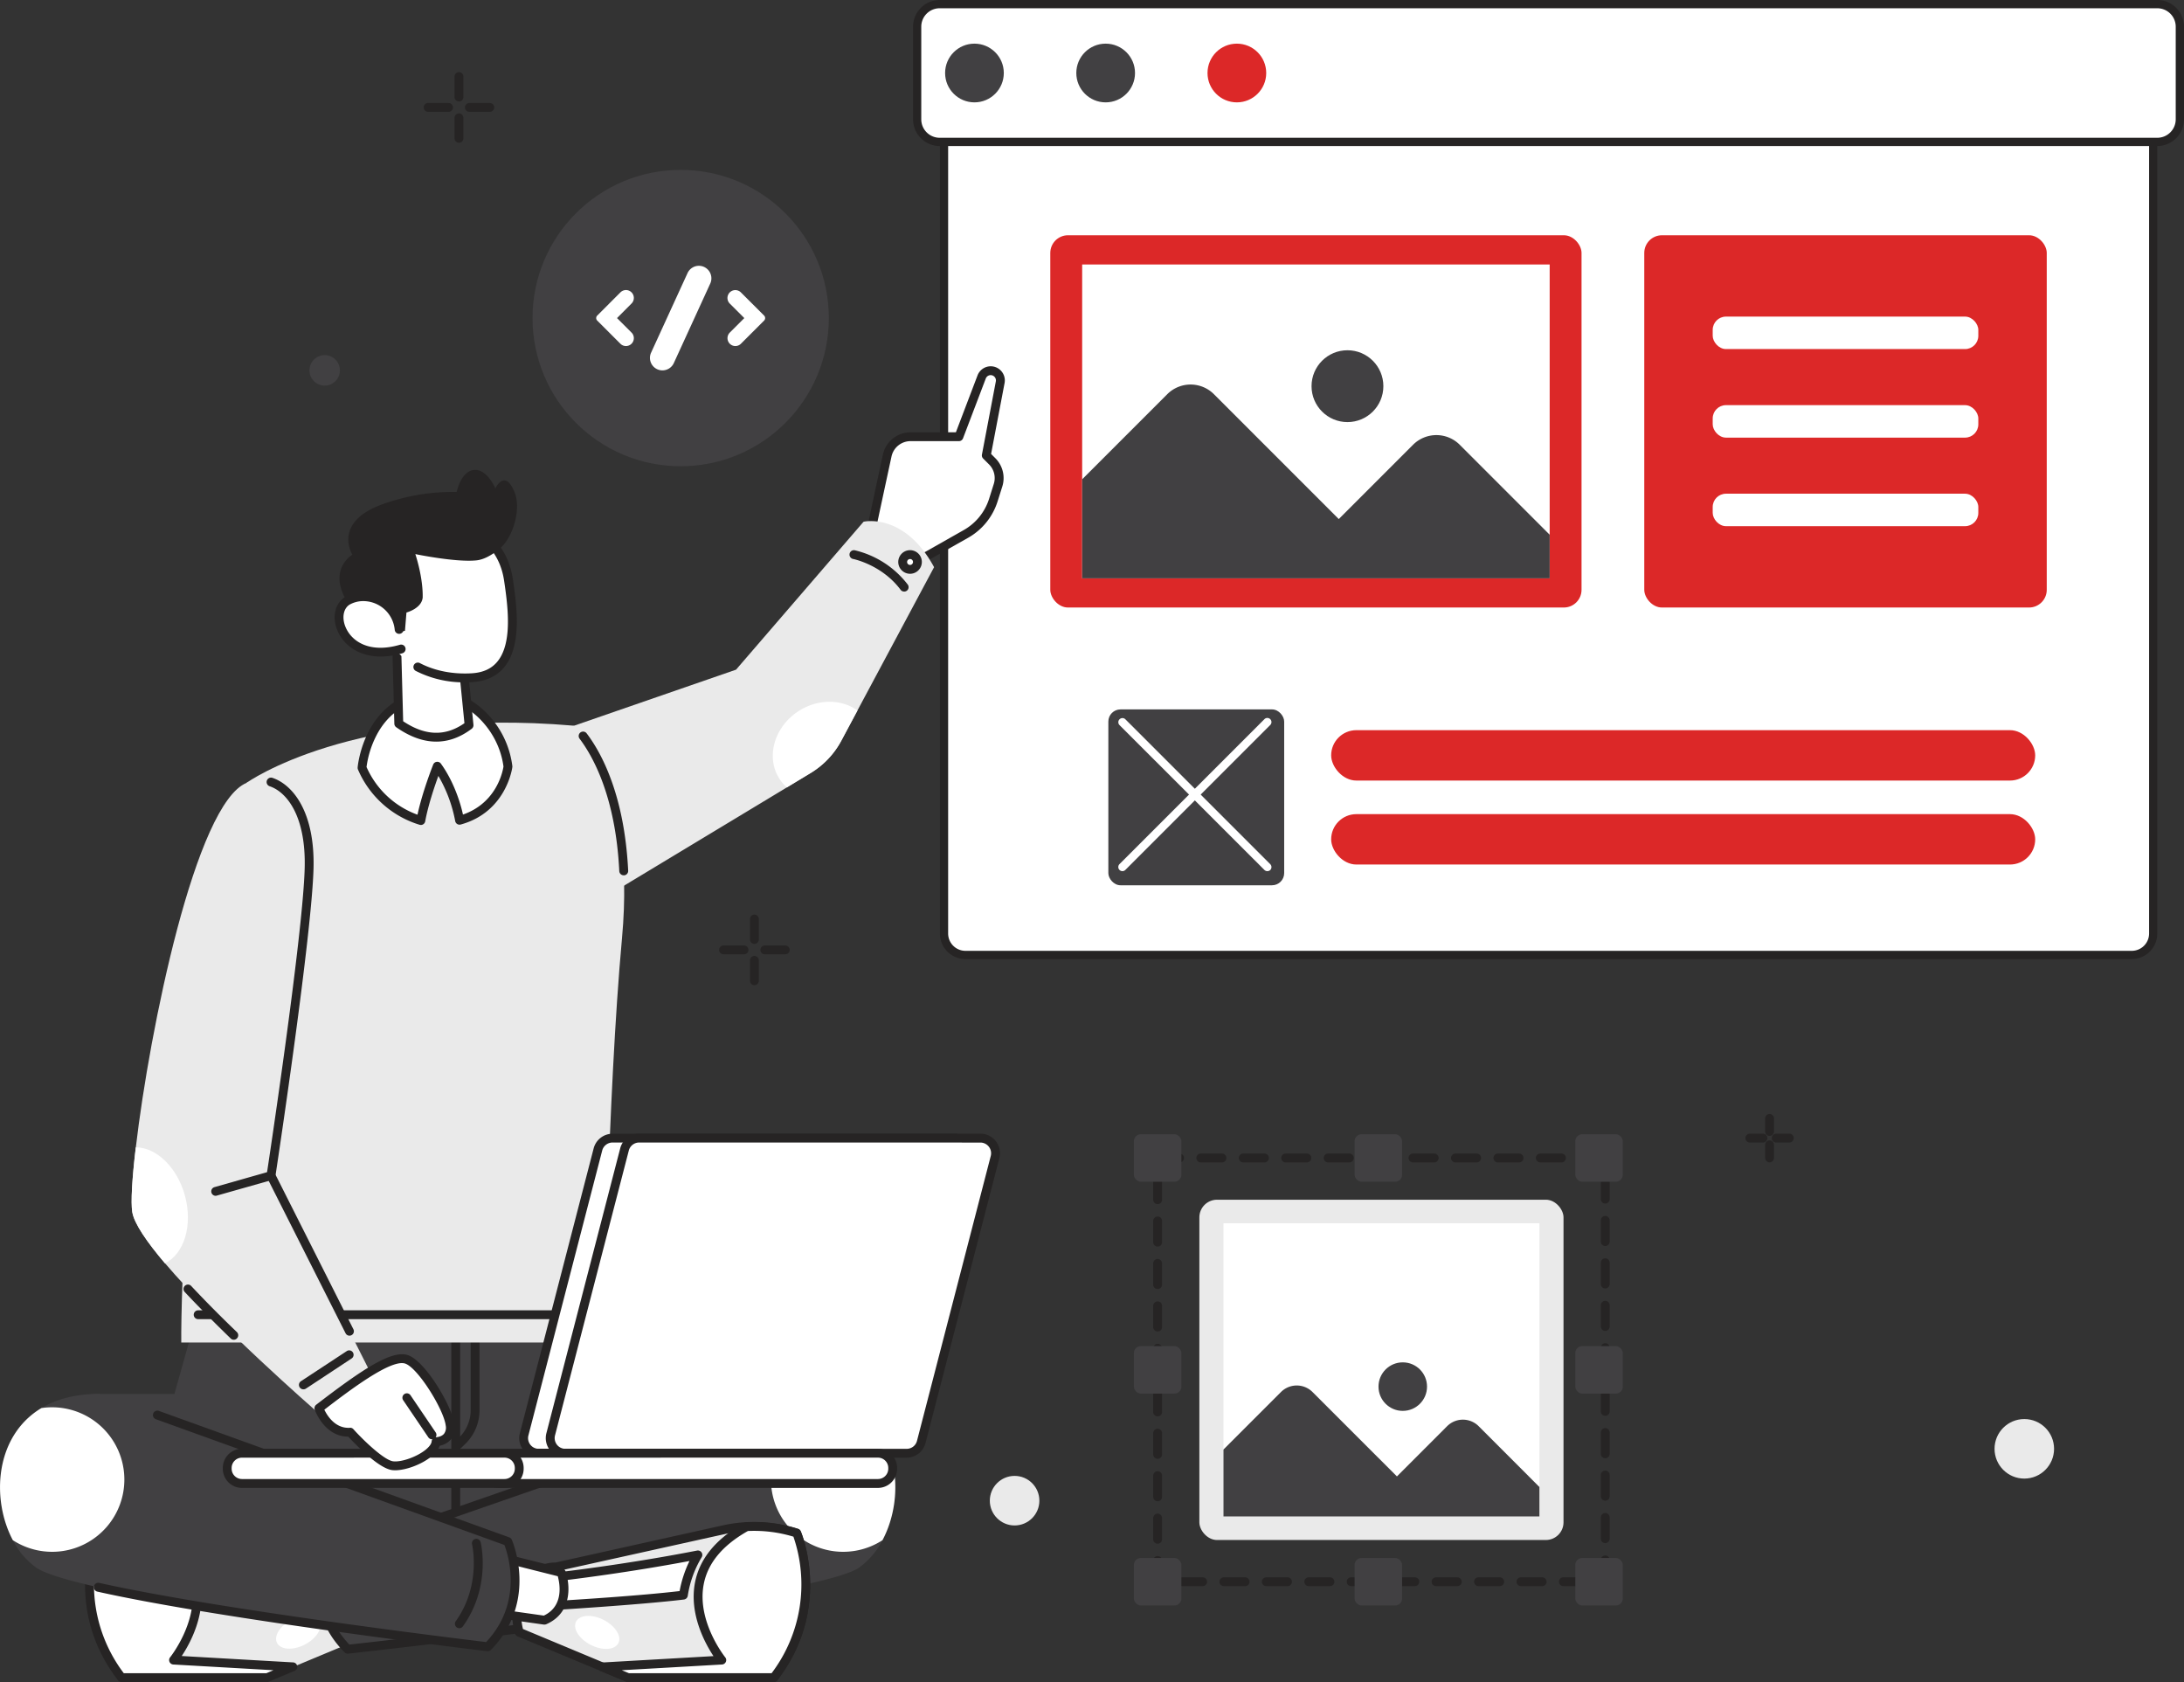
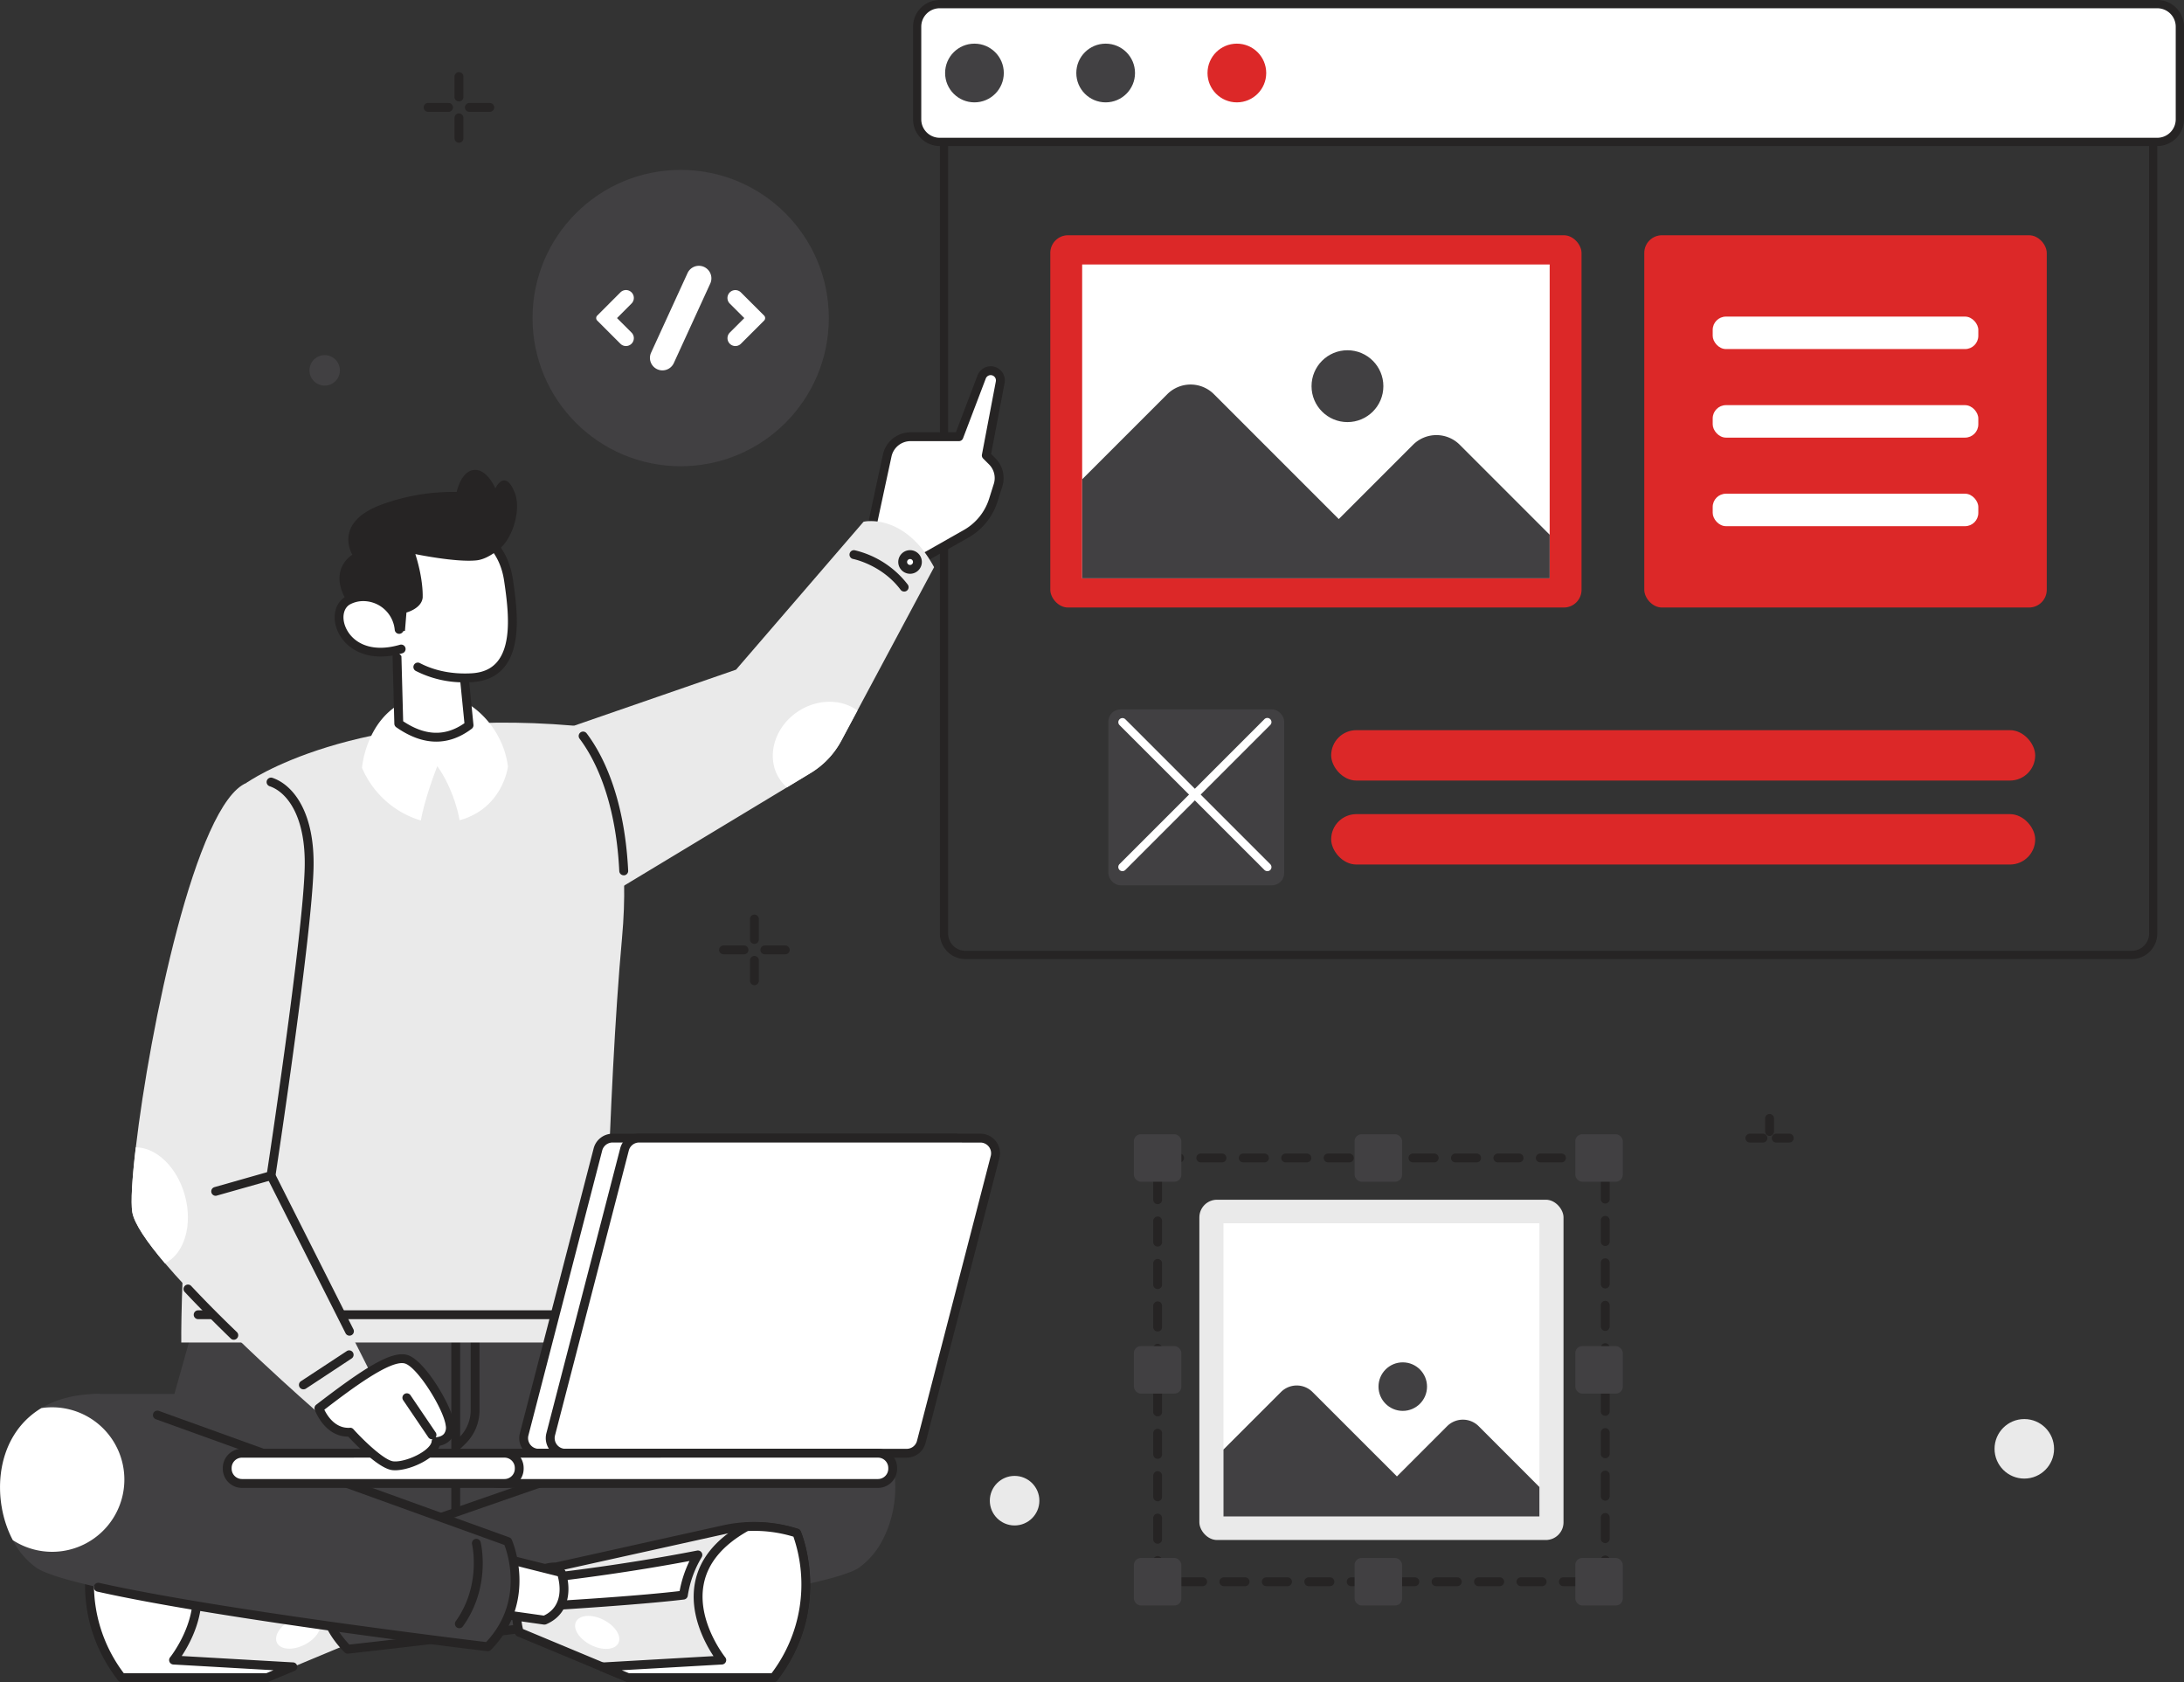
<svg xmlns="http://www.w3.org/2000/svg" viewBox="0 0 1235.11 951.06">
  <rect x="0" y="0" width="1235.11" height="951.06" fill="#333333" stroke="none" />
  <defs>
    <style>.cls-1{fill:#fff;}.cls-2{fill:#262424;}.cls-3{fill:#dc2828;}.cls-4{fill:#414042;}.cls-5{fill:#eaeaea;}</style>
  </defs>
  <g id="Layer_2" data-name="Layer 2">
    <g id="WEBSITE">
-       <rect class="cls-1" x="533.81" y="40.01" width="683.84" height="499.95" rx="13" />
      <path class="cls-2" d="M1205.52,542.29H546a14.48,14.48,0,0,1-14.47-14.47V52.14A14.48,14.48,0,0,1,546,37.67h659.57A14.49,14.49,0,0,1,1220,52.14V527.82A14.49,14.49,0,0,1,1205.52,542.29ZM546,42.34a9.81,9.81,0,0,0-9.8,9.8V527.82a9.81,9.81,0,0,0,9.8,9.8h659.57a9.82,9.82,0,0,0,9.8-9.8V52.14a9.82,9.82,0,0,0-9.8-9.8Z" />
      <rect class="cls-3" x="593.97" y="133.02" width="300.43" height="210.48" rx="10" />
      <rect class="cls-1" x="611.99" y="149.54" width="264.39" height="177.44" />
      <path class="cls-4" d="M876.38,302.34V327H612V271l48.11-48.1a18.66,18.66,0,0,1,26.41,0l70.59,70.59,42-42a18.67,18.67,0,0,1,26.42,0Z" />
      <circle class="cls-4" cx="762.02" cy="218.35" r="20.31" />
      <rect class="cls-3" x="929.88" y="133.02" width="227.61" height="210.48" rx="10" />
      <rect class="cls-1" x="968.58" y="179.01" width="150.21" height="18.36" rx="7.5" />
      <rect class="cls-1" x="968.58" y="229.08" width="150.21" height="18.36" rx="7.5" />
      <rect class="cls-1" x="968.58" y="279.15" width="150.21" height="18.36" rx="7.5" />
      <rect class="cls-3" x="752.81" y="412.85" width="398.15" height="28.49" rx="14.25" />
      <rect class="cls-3" x="752.81" y="460.33" width="398.15" height="28.49" rx="14.25" />
      <rect class="cls-4" x="626.8" y="401.11" width="99.44" height="99.44" rx="6.87" />
      <path class="cls-1" d="M716.71,492.56a2.33,2.33,0,0,1-1.65-.68L633.13,410a2.33,2.33,0,1,1,3.3-3.3l81.93,81.93a2.34,2.34,0,0,1,0,3.3A2.37,2.37,0,0,1,716.71,492.56Z" />
      <path class="cls-1" d="M634.78,492.56a2.33,2.33,0,0,1-1.65-4l81.93-81.93a2.33,2.33,0,1,1,3.3,3.3l-81.93,81.93A2.35,2.35,0,0,1,634.78,492.56Z" />
      <rect class="cls-1" x="518.69" y="2.33" width="714.08" height="77.9" rx="13.67" />
      <path class="cls-2" d="M1220,82.57H531.45a15.12,15.12,0,0,1-15.09-15.1V15.09A15.11,15.11,0,0,1,531.45,0H1220a15.11,15.11,0,0,1,15.1,15.09V67.47A15.12,15.12,0,0,1,1220,82.57ZM531.45,4.67A10.43,10.43,0,0,0,521,15.09V67.47A10.43,10.43,0,0,0,531.45,77.9H1220a10.44,10.44,0,0,0,10.43-10.43V15.09A10.43,10.43,0,0,0,1220,4.67Z" />
      <circle class="cls-4" cx="551.08" cy="41.28" r="16.6" />
      <circle class="cls-4" cx="625.28" cy="41.28" r="16.6" />
      <circle class="cls-3" cx="699.48" cy="41.28" r="16.6" />
    </g>
    <g id="PICTURE">
      <path class="cls-2" d="M896.13,896.84h-12a2.5,2.5,0,0,1,0-5h12a2.5,2.5,0,0,1,0,5Zm-24,0h-12a2.5,2.5,0,0,1,0-5h12a2.5,2.5,0,0,1,0,5Zm-24,0h-12a2.5,2.5,0,0,1,0-5h12a2.5,2.5,0,0,1,0,5Zm-24,0h-12a2.5,2.5,0,0,1,0-5h12a2.5,2.5,0,0,1,0,5Zm-24,0h-12a2.5,2.5,0,0,1,0-5h12a2.5,2.5,0,0,1,0,5Zm-24,0h-12a2.5,2.5,0,0,1,0-5h12a2.5,2.5,0,0,1,0,5Zm-24,0h-12a2.5,2.5,0,0,1,0-5h12a2.5,2.5,0,0,1,0,5Zm-24,0h-12a2.5,2.5,0,0,1,0-5h12a2.5,2.5,0,0,1,0,5Zm-24,0h-12a2.5,2.5,0,0,1,0-5h12a2.5,2.5,0,0,1,0,5Zm-24,0h-12a2.5,2.5,0,0,1,0-5h12a2.5,2.5,0,0,1,0,5Zm-24,0h-1.46a2.5,2.5,0,0,1-2.5-2.5v-12a2.5,2.5,0,0,1,5,0v9.73a2.48,2.48,0,0,1,1.46,2.27A2.5,2.5,0,0,1,656.13,896.84Zm251.68-.33a2.49,2.49,0,0,1-2.5-2.5V882a2.5,2.5,0,0,1,5,0v12A2.49,2.49,0,0,1,907.81,896.51ZM654.67,872.84a2.5,2.5,0,0,1-2.5-2.5v-12a2.5,2.5,0,0,1,5,0v12A2.49,2.49,0,0,1,654.67,872.84Zm253.14-.33a2.49,2.49,0,0,1-2.5-2.5V858a2.5,2.5,0,0,1,5,0v12A2.49,2.49,0,0,1,907.81,872.51ZM654.67,848.84a2.5,2.5,0,0,1-2.5-2.5v-12a2.5,2.5,0,0,1,5,0v12A2.49,2.49,0,0,1,654.67,848.84Zm253.14-.33a2.49,2.49,0,0,1-2.5-2.5V834a2.5,2.5,0,0,1,5,0v12A2.49,2.49,0,0,1,907.81,848.51ZM654.67,824.84a2.5,2.5,0,0,1-2.5-2.5v-12a2.5,2.5,0,0,1,5,0v12A2.49,2.49,0,0,1,654.67,824.84Zm253.14-.33a2.49,2.49,0,0,1-2.5-2.5V810a2.5,2.5,0,0,1,5,0v12A2.49,2.49,0,0,1,907.81,824.51ZM654.67,800.84a2.5,2.5,0,0,1-2.5-2.5v-12a2.5,2.5,0,0,1,5,0v12A2.49,2.49,0,0,1,654.67,800.84Zm253.14-.33a2.49,2.49,0,0,1-2.5-2.5V786a2.5,2.5,0,0,1,5,0v12A2.49,2.49,0,0,1,907.81,800.51ZM654.67,776.84a2.5,2.5,0,0,1-2.5-2.5v-12a2.5,2.5,0,0,1,5,0v12A2.49,2.49,0,0,1,654.67,776.84Zm253.14-.33a2.49,2.49,0,0,1-2.5-2.5V762a2.5,2.5,0,0,1,5,0v12A2.49,2.49,0,0,1,907.81,776.51ZM654.67,752.84a2.5,2.5,0,0,1-2.5-2.5v-12a2.5,2.5,0,0,1,5,0v12A2.49,2.49,0,0,1,654.67,752.84Zm253.14-.33a2.49,2.49,0,0,1-2.5-2.5V738a2.5,2.5,0,0,1,5,0v12A2.49,2.49,0,0,1,907.81,752.51ZM654.67,728.84a2.5,2.5,0,0,1-2.5-2.5v-12a2.5,2.5,0,0,1,5,0v12A2.49,2.49,0,0,1,654.67,728.84Zm253.14-.33a2.49,2.49,0,0,1-2.5-2.5V714a2.5,2.5,0,0,1,5,0v12A2.49,2.49,0,0,1,907.81,728.51ZM654.67,704.84a2.5,2.5,0,0,1-2.5-2.5v-12a2.5,2.5,0,0,1,5,0v12A2.49,2.49,0,0,1,654.67,704.84Zm253.14-.33a2.49,2.49,0,0,1-2.5-2.5V690a2.5,2.5,0,0,1,5,0v12A2.49,2.49,0,0,1,907.81,704.51ZM654.67,680.84a2.5,2.5,0,0,1-2.5-2.5v-12a2.5,2.5,0,0,1,5,0v12A2.49,2.49,0,0,1,654.67,680.84Zm253.14-.33a2.49,2.49,0,0,1-2.5-2.5V666a2.5,2.5,0,0,1,5,0v12A2.49,2.49,0,0,1,907.81,680.51Zm-.73-23.27h-12a2.5,2.5,0,0,1,0-5h12a2.5,2.5,0,1,1,0,5Zm-24,0h-12a2.5,2.5,0,0,1,0-5h12a2.5,2.5,0,1,1,0,5Zm-24,0h-12a2.5,2.5,0,0,1,0-5h12a2.5,2.5,0,1,1,0,5Zm-24,0h-12a2.5,2.5,0,0,1,0-5h12a2.5,2.5,0,1,1,0,5Zm-24,0h-12a2.5,2.5,0,0,1,0-5h12a2.5,2.5,0,1,1,0,5Zm-24,0h-12a2.5,2.5,0,0,1,0-5h12a2.5,2.5,0,1,1,0,5Zm-24,0h-12a2.5,2.5,0,0,1,0-5h12a2.5,2.5,0,1,1,0,5Zm-24,0h-12a2.5,2.5,0,0,1,0-5h12a2.5,2.5,0,1,1,0,5Zm-24,0h-12a2.5,2.5,0,0,1,0-5h12a2.5,2.5,0,1,1,0,5Zm-24,0h-12a2.5,2.5,0,0,1,0-5h12a2.5,2.5,0,1,1,0,5Zm-24,0h-12a2.5,2.5,0,0,1,0-5h12a2.5,2.5,0,1,1,0,5Z" />
      <rect class="cls-5" x="678.27" y="678.34" width="205.94" height="192.41" rx="10" />
      <rect class="cls-1" x="691.9" y="691.65" width="178.68" height="165.78" />
      <path class="cls-4" d="M870.58,840.78v16.65H691.9V819.59l32.52-32.51a12.62,12.62,0,0,1,17.85,0L790,834.79l28.38-28.39a12.62,12.62,0,0,1,17.85,0Z" />
      <circle class="cls-4" cx="793.3" cy="784.02" r="13.72" />
      <rect class="cls-4" x="641.25" y="641.32" width="26.85" height="26.85" rx="3.92" />
      <rect class="cls-4" x="766.07" y="641.32" width="26.85" height="26.85" rx="3.92" />
      <rect class="cls-4" x="890.88" y="641.32" width="26.85" height="26.85" rx="3.92" />
      <rect class="cls-4" x="641.25" y="880.92" width="26.85" height="26.85" rx="3.92" />
      <rect class="cls-4" x="766.07" y="880.92" width="26.85" height="26.85" rx="3.92" />
      <rect class="cls-4" x="890.88" y="880.92" width="26.85" height="26.85" rx="3.92" />
      <rect class="cls-4" x="641.25" y="761.12" width="26.85" height="26.85" rx="3.92" />
      <rect class="cls-4" x="890.88" y="761.12" width="26.85" height="26.85" rx="3.92" />
    </g>
    <g id="CODING">
      <circle class="cls-4" cx="384.94" cy="179.84" r="83.78" />
      <path class="cls-1" d="M374.63,209.42h0a7.07,7.07,0,0,1-6.43-10l20.62-45a7.08,7.08,0,0,1,6.43-4.13h0a7.08,7.08,0,0,1,6.43,10l-20.62,45A7.09,7.09,0,0,1,374.63,209.42Z" />
      <path class="cls-1" d="M348.94,179.85l8.21,8.2a4.46,4.46,0,0,1-3.15,7.61h0a4.45,4.45,0,0,1-3.15-1.31l-13.1-13.09a2,2,0,0,1,0-2.83l13.1-13.1A4.48,4.48,0,0,1,354,164h0a4.46,4.46,0,0,1,3.15,7.61Z" />
      <path class="cls-1" d="M420.93,179.85l-8.21,8.2a4.46,4.46,0,0,0,3.15,7.61h0a4.43,4.43,0,0,0,3.15-1.31l13.1-13.09a2,2,0,0,0,0-2.83L419,165.33a4.47,4.47,0,0,0-3.15-1.3h0a4.46,4.46,0,0,0-3.15,7.61Z" />
    </g>
    <g id="LEFT_ARM" data-name="LEFT ARM">
      <path class="cls-1" d="M492.56,300.48c0-.39,5.83-27.44,9.18-42.94a13.45,13.45,0,0,1,13.15-10.61h27.39l12.86-33.81a5.47,5.47,0,0,1,5.11-3.52h0a5.47,5.47,0,0,1,5.38,6.49l-7.87,41.41,3.32,3.32a13.45,13.45,0,0,1,3.32,13.57l-2.65,8.37a33.67,33.67,0,0,1-15.51,19.13L523,315.05Z" />
      <path class="cls-2" d="M523,317.55a2.41,2.41,0,0,1-1.08-.25l-30.41-14.57a2.49,2.49,0,0,1-1.42-2.25c0-.4,0-.72,9.23-43.47a16,16,0,0,1,15.6-12.58h25.66l12.25-32.2a8,8,0,0,1,7.45-5.13,8,8,0,0,1,7.84,9.46l-7.63,40.1,2.39,2.4a15.89,15.89,0,0,1,3.93,16.09l-2.65,8.36a36,36,0,0,1-16.66,20.56L524.2,317.22A2.44,2.44,0,0,1,523,317.55Zm-27.58-18.49,27.49,13.17L545,299.72A31.1,31.1,0,0,0,559.37,282l2.64-8.37a10.92,10.92,0,0,0-2.69-11.05L556,259.26a2.49,2.49,0,0,1-.69-2.23l7.87-41.41a3,3,0,0,0-2.92-3.52,3,3,0,0,0-2.77,1.91l-12.87,33.81a2.5,2.5,0,0,1-2.33,1.61H514.89a11,11,0,0,0-10.71,8.64C499.49,279.78,496.4,294.2,495.39,299.06Z" />
      <path class="cls-5" d="M528.25,320.69,484.9,401.74l-9.12,17.06a47.67,47.67,0,0,1-17.36,18.29L445,445.21,335.39,511.35s-85.66-56.23-10.81-101l91.67-31.71L488.37,295S511.32,289.55,528.25,320.69Z" />
      <path class="cls-2" d="M511.32,334.48a2.5,2.5,0,0,1-2-1c-10.59-14.18-26.71-17.4-26.87-17.43a2.5,2.5,0,0,1,.94-4.92,53.24,53.24,0,0,1,29.94,19.36,2.49,2.49,0,0,1-2,4Z" />
      <circle class="cls-1" cx="514.66" cy="317.76" r="4.17" />
      <path class="cls-2" d="M514.66,324.42a6.67,6.67,0,1,1,6.67-6.66A6.67,6.67,0,0,1,514.66,324.42Zm0-8.33a1.67,1.67,0,1,0,1.67,1.67A1.66,1.66,0,0,0,514.66,316.09Z" />
      <path class="cls-1" d="M484.9,401.74l-9.12,17.06a47.67,47.67,0,0,1-17.36,18.29L445,445.21a22.78,22.78,0,0,1-4.06-4.66c-8-12.09-3.32-29.25,10.42-38.31C462.35,395,475.88,395.12,484.9,401.74Z" />
    </g>
    <g id="HIP">
      <polygon class="cls-4" points="108.64 752.62 76.5 866.83 361.69 866.83 334.33 749.2 108.64 752.62" />
      <path class="cls-4" d="M10.5,824.5h0a46.58,46.58,0,0,0,35.15,55.69l173.44,39.3H377.76l92-48.24a44,44,0,0,0,17.52-61.36h0a44.06,44.06,0,0,0-38-21.71H55.94A46.59,46.59,0,0,0,10.5,824.5Z" />
      <path class="cls-2" d="M259.27,819.23a2.49,2.49,0,0,1-1.77-.73,2.52,2.52,0,0,1,0-3.54l2.32-2.32a21.52,21.52,0,0,0,6.36-15.33V755.69a2.5,2.5,0,0,1,5,0v41.62a26.51,26.51,0,0,1-7.82,18.87L261,818.5A2.49,2.49,0,0,1,259.27,819.23Z" />
      <path class="cls-2" d="M257.73,856a2.5,2.5,0,0,1-2.5-2.5V750.22a2.5,2.5,0,1,1,5,0V853.49A2.5,2.5,0,0,1,257.73,856Z" />
    </g>
    <g id="LEFT_FEET" data-name="LEFT FEET">
      <path class="cls-5" d="M50.61,896.12a84.72,84.72,0,0,0,18.11,52.44h82.41l14.52-6,47-19.6L191.82,886,97,865a79.31,79.31,0,0,0-41.27,1.87S50.61,878.82,50.61,896.12Z" />
-       <path class="cls-1" d="M194.39,907.86s-49.59-2.9-74.55-6a62.41,62.41,0,0,0-8.21-22.74c42.06,8.21,80.53,12.48,80.53,12.48Z" />
      <path class="cls-2" d="M194.39,910.36h-.15c-.5,0-50-3-74.71-6a2.53,2.53,0,0,1-2.16-2.07,59.4,59.4,0,0,0-7.87-21.84,2.51,2.51,0,0,1,2.61-3.77c41.47,8.1,80,12.41,80.33,12.46a2.49,2.49,0,0,1,2.2,2.14l2.22,16.24a2.49,2.49,0,0,1-2.47,2.84ZM122,899.62c21.41,2.51,58.67,4.9,69.52,5.56L190,893.88c-7.95-.94-39.2-4.79-73.55-11.28A66.17,66.17,0,0,1,122,899.62Z" />
      <ellipse class="cls-1" cx="168.58" cy="922.91" rx="13.42" ry="7.95" transform="translate(-398.48 175.49) rotate(-26.84)" />
      <path class="cls-1" d="M50.61,896.12a84.72,84.72,0,0,0,18.11,52.44h82.41l14.52-6-67.52-3.87s37.48-46.2-13.08-74.89c-.35-.19-.69-.39-1-.56a79,79,0,0,0-28.29,3.64S50.61,878.82,50.61,896.12Z" />
      <path class="cls-2" d="M151.13,951.06H68.72a2.51,2.51,0,0,1-2-1c-12.35-16.07-18.62-34.23-18.62-54,0-17.61,5.1-29.76,5.32-30.27a2.49,2.49,0,0,1,1.54-1.4,81.3,81.3,0,0,1,29.18-3.76,2.49,2.49,0,0,1,1,.27l.86.47.24.14c15.4,8.73,24.48,20,27,33.38,3.34,17.73-5.68,34.23-10.47,41.45l63,3.61a2.5,2.5,0,0,1,.82,4.8l-14.51,6.06A2.7,2.7,0,0,1,151.13,951.06Zm-81.17-5h80.67l4-1.68L98,941.14a2.52,2.52,0,0,1-2.14-1.49,2.49,2.49,0,0,1,.35-2.59c.16-.19,16.14-20.26,12.17-41.22-2.26-11.89-10.51-22-24.55-29.92l-.24-.13-.24-.13a76.26,76.26,0,0,0-25.7,3.2A83.1,83.1,0,0,0,70,946.06Z" />
      <path class="cls-4" d="M196.61,932.48S460.93,903.8,485.9,886.32a43.67,43.67,0,0,0,13.16-15.47c12.28-23.06,10.28-58.87-16.15-74.69-8.32-5-19.05-8-32.53-8l-262,91S170.45,905.81,196.61,932.48Z" />
      <path class="cls-2" d="M196.61,935a2.49,2.49,0,0,1-1.79-.75c-27.27-27.8-8.68-56.2-8.49-56.49a2.48,2.48,0,0,1,1.25-1L449.05,786a2.5,2.5,0,1,1,1.64,4.72l-260.64,90.5c-2.48,4.18-13.78,26.1,7.51,48.65,15.44-1.69,172-19.08,247.94-34.43a2.5,2.5,0,1,1,1,4.9C366.76,916.45,198.57,934.79,196.88,935Z" />
      <path class="cls-1" d="M206.18,880.16s-8.89,17.79,6.5,39.33" />
      <path class="cls-2" d="M212.68,922a2.47,2.47,0,0,1-2-1c-16.08-22.51-7.09-41.11-6.7-41.89a2.5,2.5,0,0,1,4.47,2.22c-.33.69-8,16.81,6.3,36.77a2.49,2.49,0,0,1-.59,3.48A2.44,2.44,0,0,1,212.68,922Z" />
-       <path class="cls-1" d="M436,836.56a40.85,40.85,0,0,0,63.07,34.29c12.28-23.06,10.28-58.87-16.15-74.69a40.43,40.43,0,0,0-6.07-.45A40.86,40.86,0,0,0,436,836.56Z" />
    </g>
    <g id="RIGHT_FEET" data-name="RIGHT FEET">
      <path class="cls-5" d="M455.71,896.12a84.72,84.72,0,0,1-18.11,52.44H355.19l-14.52-6-47-19.6c-5.21-19.28,3.68-36.82,20.87-36.93l94.82-21a79.31,79.31,0,0,1,41.27,1.87S455.71,878.82,455.71,896.12Z" />
      <path class="cls-2" d="M437.6,951.06H355.19a2.7,2.7,0,0,1-1-.19l-61.55-25.65a2.51,2.51,0,0,1-1.45-1.66c-3.13-11.56-1.48-23.09,4.4-30.82a23.33,23.33,0,0,1,18.59-9.26l94.57-21a81.66,81.66,0,0,1,42.57,1.93,2.49,2.49,0,0,1,1.54,1.4c.22.51,5.32,12.66,5.32,30.27,0,19.73-6.27,37.89-18.62,54A2.51,2.51,0,0,1,437.6,951.06Zm-81.91-5h80.67a83.1,83.1,0,0,0,12.33-77.2,76.58,76.58,0,0,0-38.83-1.46l-94.82,21a2.31,2.31,0,0,1-.52.06,18.19,18.19,0,0,0-14.92,7.29c-4.76,6.25-6.17,15.64-3.85,25.31Z" />
      <path class="cls-1" d="M311.93,907.86s49.59-2.9,74.55-6a62.41,62.41,0,0,1,8.21-22.74c-42.06,8.21-80.53,12.48-80.53,12.48Z" />
      <path class="cls-2" d="M311.93,910.36a2.5,2.5,0,0,1-1.83-.8,2.47,2.47,0,0,1-.64-2l2.22-16.24a2.49,2.49,0,0,1,2.2-2.14c.38,0,38.86-4.36,80.33-12.46a2.51,2.51,0,0,1,2.61,3.77,59.59,59.59,0,0,0-7.88,21.84,2.5,2.5,0,0,1-2.16,2.07c-24.75,3-74.2,6-74.7,6Zm4.44-16.48-1.55,11.3c10.85-.66,48.11-3,69.52-5.56a66.17,66.17,0,0,1,5.58-17C355.57,889.09,324.31,892.94,316.37,893.88Z" />
      <ellipse class="cls-1" cx="337.74" cy="922.91" rx="7.95" ry="13.42" transform="translate(-638.24 807.65) rotate(-63.16)" />
      <path class="cls-1" d="M455.71,896.12a84.72,84.72,0,0,1-18.11,52.44H355.19l-14.52-6,67.52-3.87s-37.48-46.2,13.08-74.89c.35-.19.69-.39,1-.56a79,79,0,0,1,28.29,3.64S455.71,878.82,455.71,896.12Z" />
      <path class="cls-2" d="M437.6,951.06H355.19a2.7,2.7,0,0,1-1-.19l-14.51-6.06a2.5,2.5,0,0,1,.82-4.8l63-3.61C398.72,929.18,389.7,912.68,393,895c2.53-13.42,11.62-24.65,27-33.37l.25-.15.87-.47a2.53,2.53,0,0,1,1-.27,81.3,81.3,0,0,1,29.18,3.76,2.49,2.49,0,0,1,1.54,1.4c.22.51,5.32,12.66,5.32,30.27,0,19.73-6.27,37.89-18.62,54A2.51,2.51,0,0,1,437.6,951.06Zm-81.91-5h80.67a83.16,83.16,0,0,0,12.34-77.2,76.6,76.6,0,0,0-25.71-3.2l-.25.13-.25.14c-14,8-22.27,18-24.53,29.91-4,21,12,41,12.17,41.23a2.49,2.49,0,0,1,.35,2.58,2.52,2.52,0,0,1-2.14,1.49l-56.68,3.24Z" />
      <path class="cls-1" d="M277.4,879.14l40,10s7.18,19.75-9.49,26.93l-47.18-6.67Z" />
      <path class="cls-2" d="M307.91,918.57l-.34,0-47.19-6.67a2.53,2.53,0,0,1-1.89-1.36,2.47,2.47,0,0,1,.05-2.32l16.67-30.27a2.5,2.5,0,0,1,2.79-1.22l40,10a2.48,2.48,0,0,1,1.74,1.57c2.77,7.59,4.05,23.66-10.85,30.08A2.57,2.57,0,0,1,307.91,918.57Zm-43.25-11.14,42.89,6.06c11.51-5.43,9-18.21,7.89-22.26L278.66,882Z" />
      <path class="cls-4" d="M275.86,931.12S45.39,903.8,20.42,886.32A43.67,43.67,0,0,1,7.26,870.85C-5,847.79-3,812,23.41,796.16c8.32-5,19.05-8,32.53-8l231.2,83.44S302,904.44,275.86,931.12Z" />
      <path class="cls-2" d="M275.86,933.62l-.3,0c-1.49-.18-149.81-17.84-220.52-33.69A2.5,2.5,0,1,1,56.13,895c67,15,204.29,31.71,218.79,33.46,21.19-22.54,12.38-49.56,10.33-54.9L88.15,802.46a2.5,2.5,0,0,1,1.7-4.71L288,869.26a2.54,2.54,0,0,1,1.43,1.32c.15.35,15.27,34.71-11.78,62.29A2.51,2.51,0,0,1,275.86,933.62Z" />
      <path class="cls-2" d="M259.78,920.62a2.49,2.49,0,0,1-2-4c14.55-20.38,9.24-43.21,9.18-43.44a2.5,2.5,0,1,1,4.86-1.18c.25,1,5.9,25.31-10,47.52A2.49,2.49,0,0,1,259.78,920.62Z" />
      <path class="cls-1" d="M70.33,836.56A40.85,40.85,0,0,1,7.26,870.85C-5,847.79-3,812,23.41,796.16a40.43,40.43,0,0,1,6.07-.45A40.86,40.86,0,0,1,70.33,836.56Z" />
    </g>
    <g id="BODY">
      <path class="cls-5" d="M139.42,442.63s60-43.08,185.16-32.31c0,0,35.4,30.26,27.19,120s-10.26,228.76-10.26,228.76h-239S101,618.57,139.42,442.63Z" />
      <path class="cls-2" d="M324.76,745.88H112.06a2.5,2.5,0,0,1,0-5h212.7a2.5,2.5,0,0,1,0,5Z" />
      <path class="cls-2" d="M352.72,494.91a2.5,2.5,0,0,1-2.5-2.38c-2.07-42.21-15-65-22.46-74.88a2.5,2.5,0,1,1,4-3c7.86,10.31,21.35,34.1,23.49,77.66a2.5,2.5,0,0,1-2.38,2.62Z" />
      <path class="cls-1" d="M204.73,434.12A52.67,52.67,0,0,0,238,463.94c2.47-13.6,9.3-30.71,9.3-30.71,7.59,10.45,11.6,24.26,12.59,30.56,24.57-6.75,27.37-30.37,27.37-30.37-3-23.67-23.36-41.49-40.82-40.89C207.81,393.84,204.73,434.12,204.73,434.12Z" />
-       <path class="cls-2" d="M238,466.44a2.35,2.35,0,0,1-.75-.11,55.46,55.46,0,0,1-34.8-31.22,2.51,2.51,0,0,1-.19-1.18c0-.42,3.71-42.53,44.09-43.9,17.87-.6,40.07,16.93,43.39,43.08a3,3,0,0,1,0,.6c0,.26-3.3,25.38-29.19,32.49a2.5,2.5,0,0,1-3.13-2,79.57,79.57,0,0,0-9.51-25.48c-2.17,5.95-5.81,16.68-7.45,25.69a2.51,2.51,0,0,1-2.46,2.05Zm-30.7-32.72a50.23,50.23,0,0,0,28.8,26.93c2.81-13.07,8.62-27.68,8.88-28.34a2.5,2.5,0,0,1,4.35-.55c7.06,9.72,11,21.83,12.49,28.81,19.14-6.67,22.52-24.55,22.91-27.16-3-22.63-22.64-38.91-38.21-38.38-15.06.51-26.24,7.23-33.21,20A54.37,54.37,0,0,0,207.28,433.72Z" />
    </g>
    <g id="LAPTOP">
      <path class="cls-1" d="M497.67,821.69h-193A8.55,8.55,0,0,1,296.41,811l41.73-161.06a8.56,8.56,0,0,1,8.28-6.41h193a8.55,8.55,0,0,1,8.27,10.7L505.94,815.29A8.55,8.55,0,0,1,497.67,821.69Z" />
      <path class="cls-2" d="M497.67,824.19h-193A11.05,11.05,0,0,1,294,810.37l41.73-161.06a11.06,11.06,0,0,1,10.7-8.28h193a11,11,0,0,1,10.69,13.82L508.36,815.91A11,11,0,0,1,497.67,824.19ZM346.42,646a6.06,6.06,0,0,0-5.86,4.53L298.83,811.62a6.05,6.05,0,0,0,5.85,7.57h193a6,6,0,0,0,5.85-4.53L545.25,653.6A6.05,6.05,0,0,0,539.4,646Z" />
      <path class="cls-1" d="M512.71,821.69h-193A8.55,8.55,0,0,1,311.45,811l41.74-161.06a8.56,8.56,0,0,1,8.27-6.41h193a8.55,8.55,0,0,1,8.27,10.7L521,815.29A8.55,8.55,0,0,1,512.71,821.69Z" />
      <path class="cls-2" d="M512.71,824.19h-193A11.05,11.05,0,0,1,309,810.37l41.74-161.06A11.05,11.05,0,0,1,361.46,641h193a11.05,11.05,0,0,1,10.7,13.82L523.41,815.91A11.05,11.05,0,0,1,512.71,824.19ZM361.46,646a6.05,6.05,0,0,0-5.85,4.53L313.87,811.62a6.06,6.06,0,0,0,5.86,7.57h193a6,6,0,0,0,5.86-4.53L560.3,653.6a6.05,6.05,0,0,0-5.86-7.57Z" />
      <rect class="cls-1" x="273.8" y="821.69" width="231.04" height="17.1" rx="8.33" transform="translate(778.65 1660.48) rotate(-180)" />
      <path class="cls-2" d="M496.51,841.29H282.14a10.85,10.85,0,0,1-10.84-10.84V830a10.85,10.85,0,0,1,10.84-10.83H496.51A10.84,10.84,0,0,1,507.34,830v.43A10.85,10.85,0,0,1,496.51,841.29Zm-214.37-17.1A5.84,5.84,0,0,0,276.3,830v.43a5.85,5.85,0,0,0,5.84,5.84H496.51a5.84,5.84,0,0,0,5.83-5.84V830a5.84,5.84,0,0,0-5.83-5.83Z" />
      <rect class="cls-1" x="128.47" y="821.69" width="165.16" height="17.1" rx="8.33" />
      <path class="cls-2" d="M285.3,841.29H136.81A10.85,10.85,0,0,1,126,830.45V830a10.85,10.85,0,0,1,10.84-10.83H285.3A10.85,10.85,0,0,1,296.14,830v.43A10.85,10.85,0,0,1,285.3,841.29Zm-148.49-17.1A5.84,5.84,0,0,0,131,830v.43a5.85,5.85,0,0,0,5.84,5.84H285.3a5.85,5.85,0,0,0,5.84-5.84V830a5.84,5.84,0,0,0-5.84-5.83Z" />
    </g>
    <g id="RIGHT_ARM" data-name="RIGHT ARM">
      <path class="cls-5" d="M209.43,776l-31,21.54s-55.26-48.14-85.13-83.29c-10.2-12-17.44-22.5-18.48-29-.87-5.43-.12-18.76,2-36.56,7.74-66.26,33.81-194.33,62.67-206.06,16.41-6.66,36.42,8.72,35.39,48.22s-21.54,173.88-21.54,173.88Z" />
      <path class="cls-2" d="M132.23,757.52a2.47,2.47,0,0,1-1.74-.7c-9.77-9.47-18.5-18.29-25.93-26.21a2.5,2.5,0,1,1,3.64-3.42c7.38,7.86,16,16.63,25.77,26a2.5,2.5,0,0,1,.05,3.53A2.47,2.47,0,0,1,132.23,757.52Z" />
      <path class="cls-2" d="M171.56,785.55a2.5,2.5,0,0,1-1.37-4.59L196,764a2.5,2.5,0,1,1,2.75,4.17h0l-24.48,16.15a1.88,1.88,0,0,1-.24.14l-1.08.72A2.5,2.5,0,0,1,171.56,785.55Z" />
      <path class="cls-2" d="M197.67,755.22a2.5,2.5,0,0,1-2.24-1.37l-44.4-88a2.5,2.5,0,0,1-.23-1.5c.2-1.35,20.5-134.69,21.51-173.57.75-28.83-9.75-42.79-19.82-46.23a2.5,2.5,0,1,1,1.62-4.73c11.75,4,24,19.55,23.2,51.09-1,37.62-19.76,162.23-21.45,173.4l44,87.28a2.49,2.49,0,0,1-2.23,3.62Z" />
      <line class="cls-1" x1="153.27" y1="664.73" x2="121.98" y2="673.62" />
      <path class="cls-2" d="M122,676.13a2.5,2.5,0,0,1-.69-4.91l31.29-8.89a2.5,2.5,0,0,1,1.37,4.81L122.66,676A2.73,2.73,0,0,1,122,676.13Z" />
      <path class="cls-1" d="M93.27,714.29c-10.2-12-17.44-22.5-18.48-29-.87-5.43-.12-18.76,2-36.56,11.55,0,23.36,11.14,27.79,27.26C109.17,692.76,104.15,709.07,93.27,714.29Z" />
      <path class="cls-1" d="M180.35,796.23s5.1,14.3,17.67,13.53c0,0,16.28,18.09,24.11,19s24-6.41,24.49-13.59c0,0,9.1-.13,7.95-9.36S238.67,771.55,230,768.6,201.38,780.07,180.35,796.23Z" />
      <path class="cls-2" d="M223.48,831.32a14.36,14.36,0,0,1-1.64-.09c-7.75-.89-21.23-15-24.9-18.93-13.37,0-18.72-14.6-18.94-15.23a2.49,2.49,0,0,1,.83-2.82c26.71-20.53,42.9-31.07,51.92-28,9.82,3.33,25,29,26.3,39.25.44,3.49-.3,6.37-2.19,8.54a11,11,0,0,1-6.18,3.39,14.12,14.12,0,0,1-4.61,6C238.64,827.94,229.65,831.31,223.48,831.32ZM198,807.26a2.5,2.5,0,0,1,1.86.83c6.05,6.72,17.52,17.59,22.53,18.17,4.79.54,13.6-2.63,18.47-6.67,2-1.66,3.15-3.3,3.25-4.62a2.5,2.5,0,0,1,2.45-2.32s2.95-.1,4.52-1.93a5.77,5.77,0,0,0,1-4.62C251,797,236.36,773.41,229.15,771c-7.93-2.67-31,14.75-45.73,26.06,1.63,3.39,6.16,10.74,14.45,10.24Zm-17.67-11h0Z" />
      <line class="cls-1" x1="230.08" y1="790.27" x2="244.31" y2="811.3" />
      <path class="cls-2" d="M244.31,813.8a2.49,2.49,0,0,1-2.07-1.09l-14.23-21a2.5,2.5,0,1,1,4.14-2.81l14.23,21a2.49,2.49,0,0,1-.67,3.47A2.41,2.41,0,0,1,244.31,813.8Z" />
    </g>
    <g id="NECK">
      <path class="cls-1" d="M223.81,344.82l.63,23.73,1.07,40.61c13.66,9.54,26.94,10.55,39.75.93l-1.87-18.86-2.84-28.57Z" />
      <path class="cls-2" d="M246.72,419.33q-11,0-22.64-8.13a2.52,2.52,0,0,1-1.07-2l-1.7-64.33a2.5,2.5,0,0,1,3.59-2.32l36.74,17.84a2.49,2.49,0,0,1,1.39,2l4.72,47.43a2.52,2.52,0,0,1-1,2.25C260.33,416.92,253.63,419.33,246.72,419.33ZM228,407.81c12.45,8.31,23.81,8.67,34.65,1.1L258.2,364.3l-31.78-15.43Z" />
    </g>
    <g id="HEAD">
      <path class="cls-1" d="M288.93,338.33c2.16,19.51,1.5,43.53-22.17,44.87-28.14,1.59-49.86-13.9-55.65-39.76s3-43,34.7-46.7a48.79,48.79,0,0,1,8.12-.27c18.89,1,31,13.87,33.63,31.48C288,331.13,288.53,334.65,288.93,338.33Z" />
      <path class="cls-2" d="M262.9,385.81a59.79,59.79,0,0,1-27.63-6.39,2.5,2.5,0,1,1,2.3-4.43c8.36,4.34,18.4,6.31,29.05,5.71,6.4-.36,11.15-2.47,14.52-6.45,7.33-8.66,6.54-24.49,5.31-35.64-.4-3.66-.89-7.09-1.37-10.3-2.54-17.22-14.52-28.46-31.28-29.35a2.5,2.5,0,1,1,.26-5c19.28,1,33.06,13.9,36,33.61.46,3.11,1,6.75,1.39,10.48,1.33,12.07,2.11,29.29-6.47,39.42-4.23,5-10.31,7.78-18.05,8.22C265.56,385.77,264.22,385.81,262.9,385.81Z" />
      <path class="cls-2" d="M204,350a81.87,81.87,0,0,0,11.09,8.77l13.92-2.09.85-10.35s8.63-2.25,9.18-8.51a3.52,3.52,0,0,0,0-.44c.05-2,0-11-4.15-24.08,0,0,22.93,4.77,34.59,3.54,4.2-.44,8.65-3,12.64-6.2,8-6.32,12.67-22.53,9-32a1.34,1.34,0,0,1-.07-.18c-5.54-13.89-10.91-2.3-10.91-2.3s-4.63-11.14-12.08-10.43-9.79,12.44-9.79,12.44a117.11,117.11,0,0,0-43,7.32c-27.18,10.3-16,28.16-16,28.16S180.08,324.71,204,350Z" />
      <path class="cls-1" d="M225.75,355.88c-1.14-11.08-10.9-19.51-22-18.44a18.69,18.69,0,0,0-6.75,1.95c-12.64,6.49-2.44,37,29.86,27.57Z" />
      <path class="cls-2" d="M215.34,371.22c-12.8,0-21.37-6.79-24.66-15.06-3.12-7.85-.94-15.84,5.2-19a21.21,21.21,0,0,1,7.65-2.22c12.33-1.19,23.41,8.09,24.7,20.68a2.5,2.5,0,0,1-5,.51A17.9,17.9,0,0,0,204,339.93a16.09,16.09,0,0,0-5.85,1.69c-3.79,1.94-5,7.28-2.83,12.69,3.16,7.95,13.14,15.4,30.85,10.25a2.5,2.5,0,0,1,1.4,4.8A43.7,43.7,0,0,1,215.34,371.22Z" />
    </g>
    <g id="ORNAMENT">
      <path class="cls-2" d="M259.55,57.36a2.5,2.5,0,0,1-2.5-2.5V43.28a2.5,2.5,0,0,1,5,0V54.86A2.5,2.5,0,0,1,259.55,57.36Z" />
      <path class="cls-2" d="M277,63.24H265.43a2.5,2.5,0,0,1,0-5H277a2.5,2.5,0,0,1,0,5Z" />
      <path class="cls-2" d="M259.55,80.7a2.5,2.5,0,0,1-2.5-2.5V66.62a2.5,2.5,0,0,1,5,0V78.2A2.5,2.5,0,0,1,259.55,80.7Z" />
      <path class="cls-2" d="M253.67,63.24H242.09a2.5,2.5,0,1,1,0-5h11.58a2.5,2.5,0,1,1,0,5Z" />
      <path class="cls-2" d="M1000.74,642.27a2.5,2.5,0,0,1-2.5-2.5v-7.4a2.5,2.5,0,0,1,5,0v7.4A2.5,2.5,0,0,1,1000.74,642.27Z" />
      <path class="cls-2" d="M1011.9,646h-7.4a2.5,2.5,0,0,1,0-5h7.4a2.5,2.5,0,0,1,0,5Z" />
-       <path class="cls-2" d="M1000.74,657.2a2.5,2.5,0,0,1-2.5-2.5v-7.41a2.5,2.5,0,0,1,5,0v7.41A2.5,2.5,0,0,1,1000.74,657.2Z" />
      <path class="cls-2" d="M997,646h-7.4a2.5,2.5,0,0,1,0-5H997a2.5,2.5,0,0,1,0,5Z" />
      <path class="cls-2" d="M426.64,533.71a2.5,2.5,0,0,1-2.5-2.5V519.63a2.5,2.5,0,0,1,5,0v11.58A2.5,2.5,0,0,1,426.64,533.71Z" />
      <path class="cls-2" d="M444.1,539.59H432.52a2.5,2.5,0,0,1,0-5H444.1a2.5,2.5,0,0,1,0,5Z" />
      <path class="cls-2" d="M426.64,557.05a2.5,2.5,0,0,1-2.5-2.5V543a2.5,2.5,0,0,1,5,0v11.58A2.5,2.5,0,0,1,426.64,557.05Z" />
      <path class="cls-2" d="M420.76,539.59H409.18a2.5,2.5,0,1,1,0-5h11.58a2.5,2.5,0,0,1,0,5Z" />
      <circle class="cls-4" cx="183.62" cy="209.42" r="8.61" />
      <circle class="cls-5" cx="1144.8" cy="819.19" r="16.83" />
      <circle class="cls-5" cx="573.78" cy="848.51" r="14.01" />
    </g>
  </g>
</svg>